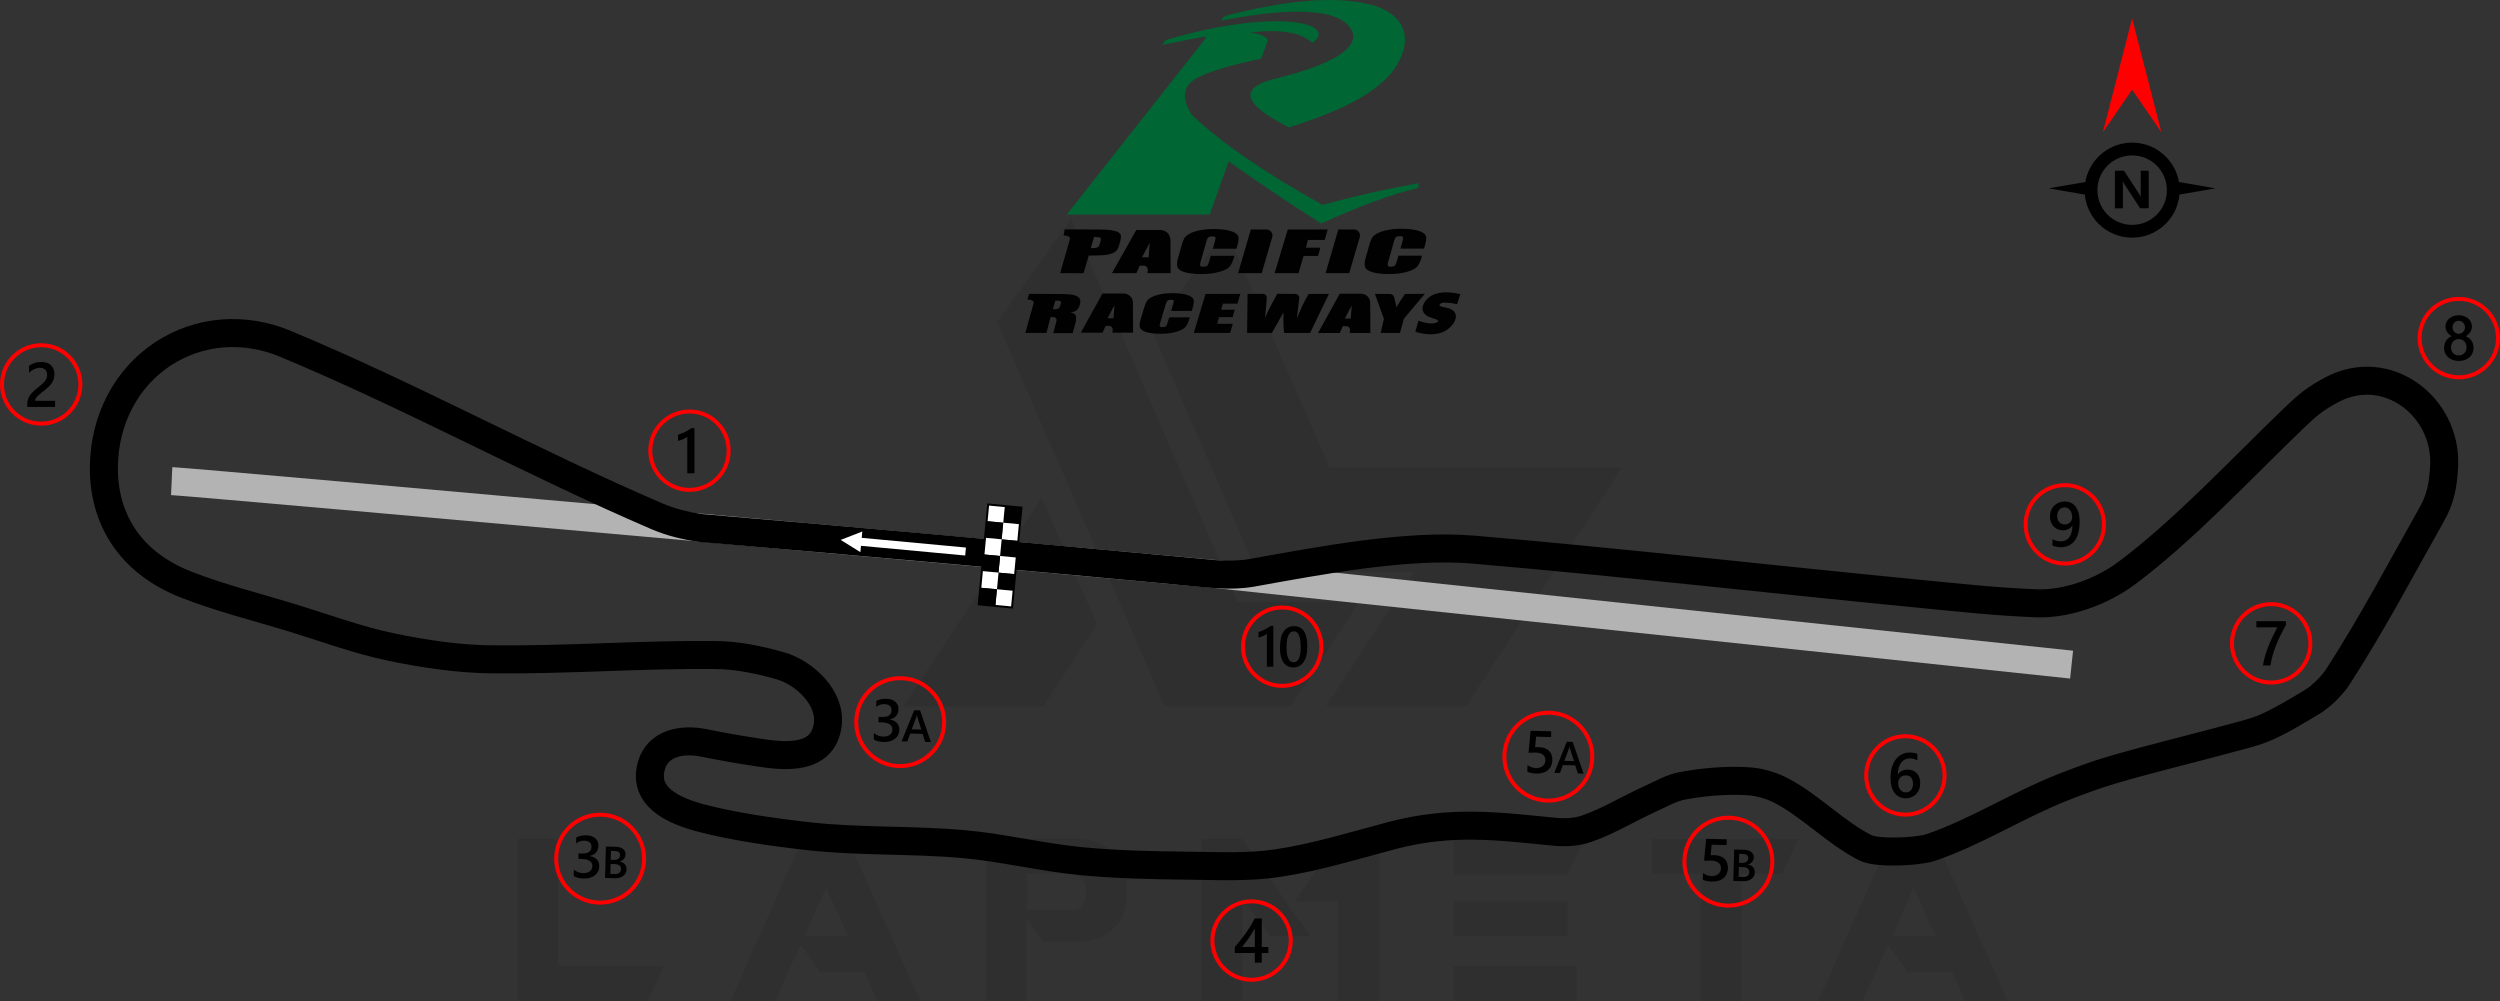
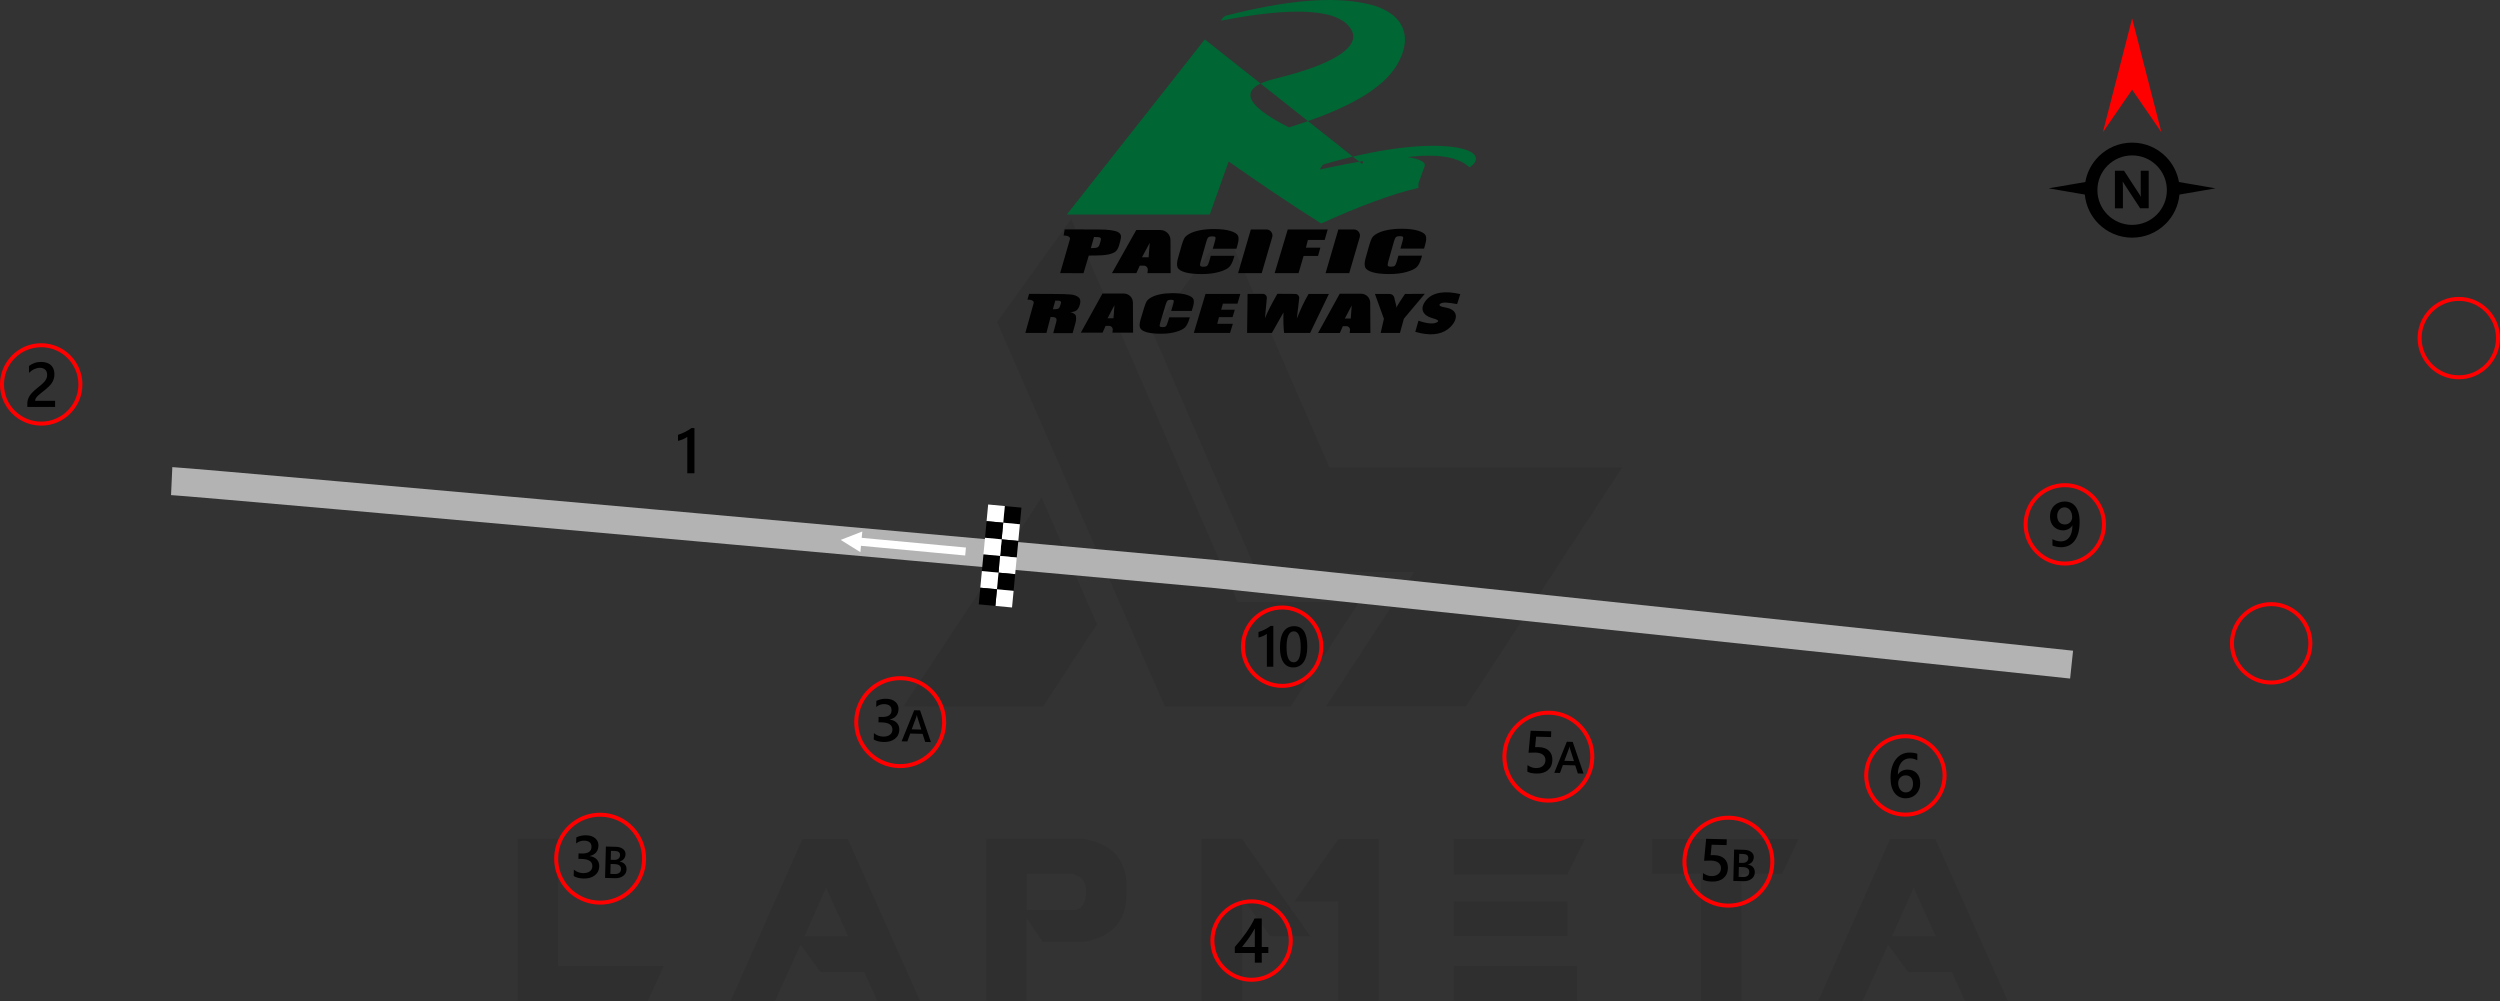
<svg xmlns="http://www.w3.org/2000/svg" xml:space="preserve" width="220.437mm" height="88.293mm" version="1.1" style="shape-rendering:geometricPrecision; text-rendering:geometricPrecision; image-rendering:optimizeQuality; fill-rule:evenodd; clip-rule:evenodd" viewBox="0 0 15485.05 6202.31">
  <rect x="0" y="0" width="15485.05" height="6202.31" fill="#333333" stroke="none" />
  <defs>
    <style type="text/css">
   
    .str1 {stroke:black;stroke-width:173.47;stroke-miterlimit:22.926}
    .str0 {stroke:#B3B3B3;stroke-width:173.47;stroke-miterlimit:22.926}
    .str2 {stroke:red;stroke-width:24.78;stroke-miterlimit:22.926}
    .str3 {stroke:black;stroke-width:12.39;stroke-miterlimit:22.926}
    .fil1 {fill:none}
    .fil2 {fill:none;fill-rule:nonzero}
    .fil3 {fill:black}
    .fil9 {fill:#006633}
    .fil4 {fill:white}
    .fil5 {fill:black;fill-rule:nonzero}
    .fil8 {fill:#010101;fill-rule:nonzero}
    .fil6 {fill:red;fill-rule:nonzero}
    .fil7 {fill:white;fill-rule:nonzero}
    .fil0 {fill:black;fill-opacity:0.071}
   
  </style>
  </defs>
  <g id="Layer_x0020_1">
    <g id="_2085188387904">
      <g>
        <g id="Layer-1">
          <path class="fil0" d="M3206.78 6200.65l0 -1005.67 249.75 0.01 0 787.55 656.02 0 -99.91 218.12 -805.86 0zm4387.31 -4778.58l641.03 1473.54 1813.2 0 -967.37 1478.53 -865.81 0 0 -1.66 542.8 -829.18 -974.04 0 -649.35 -1495.18 459.54 -626.04zm-799.21 2444.24l-333.01 509.49 -865.8 0 0 -1.66 855.82 -1293.72 342.99 785.89zm-1093.91 2336.01l-266.4 0 -81.58 -181.48 -271.4 0 -123.21 -168.16 -158.18 349.65 -276.39 0 446.22 -1005.66 281.39 0 449.55 1005.66zm-447.89 -402.93l-136.53 -299.7 -133.2 299.7 269.73 0zm1107.23 -163.18l303.03 0c43.29,-13.32 64.94,-53.28 63.27,-119.88 0,-54.95 -26.64,-89.91 -83.25,-103.24l-283.05 0.01 0 223.1zm99.91 199.8l-101.57 -146.52 0 511.16 -249.75 0 0 -1005.67 601.07 0.01c176.49,31.63 266.4,126.54 268.06,288.05l0 59.93c-1.66,163.18 -89.91,261.41 -264.73,291.38l-253.08 0 0 1.66zm1656.68 -36.63l-249.75 0 -173.17 -239.77 0 641.03 -251.41 0 0 -1005.67 249.75 0.01 424.58 604.4zm173.16 -602.73l249.76 0 0 1004 -251.42 0 0 -616.05 -271.39 0 273.06 -387.95zm1478.53 785.88l0 218.12 -764.24 0 0 -218.12 764.24 0zm-59.93 -399.6l0 214.79 -704.3 0 0 -214.79 704.3 0zm109.89 -386.28l-109.89 219.78 -704.3 0 0 -219.78 814.19 0zm715.96 216.45l-301.37 0 0 -216.45 907.43 0 -101.56 216.45 -251.42 0 0 787.55 -251.41 0 0 -787.55 -1.66 0zm1903.1 789.21l-266.4 0 -81.58 -181.48 -271.4 0 -123.21 -168.16 -158.18 349.65 -276.39 0 446.22 -1005.66 281.39 0 449.55 1005.66zm-447.89 -402.93l-136.53 -299.7 -133.2 299.7 269.73 0z" />
          <polygon class="fil0" points="6175.5,1994.83 7214.47,4375.79 7995.35,4375.79 8419.93,3728.11 7665.68,3728.11 6635.04,1355.47 " />
        </g>
      </g>
    </g>
    <path class="fil1 str0" d="M12831.47 4116.73l-5291.04 -559.81c-159.64,-16.89 -6310.55,-569.23 -6477.03,-576.89" />
-     <path class="fil2 str1" d="M7326.5 3537.45c141.42,13.12 288.24,35.43 428.06,10.42 409.79,-73.27 956.03,-179.22 1371.6,-143.57 929.6,79.74 1856.83,185.51 2786.54,275.97 237.57,23.12 464.15,47.61 702.67,56.59 187.34,7.03 403.94,-73.33 552.98,-183.66 351.49,-260.17 714.88,-651.18 1039.79,-963.14 83.11,-79.81 128.85,-118.78 232.2,-174.45 342.72,-184.6 717.17,102.89 698.67,470.82 -5.61,111.71 -20.3,199.76 -75.84,298.25 -196.67,348.77 -365.38,671.1 -582.38,1007.6 -34.23,53.09 -102.3,120.84 -156.35,153.51 -90.45,54.68 -208.55,126.4 -306.27,166.69 -55.56,22.91 -114.5,36.68 -172.46,52.55 -251.36,68.85 -505.22,128.7 -755.43,201.62 -105.19,30.66 -208.13,68.91 -310.15,108.88 -280.81,110.06 -535.23,275.75 -820.49,373.7 -77.35,26.56 -331.69,39.3 -405.04,2.18 -182.64,-92.43 -333.28,-253.42 -513.55,-350.36 -66.78,-35.92 -143.04,-58.21 -218.75,-62.37 -133.61,-7.31 -268.78,4.53 -400.44,28.46 -70.43,12.8 -133.78,51.27 -199.12,80.5 -133.12,59.55 -258.24,138.24 -396.11,185.8 -62.03,21.4 -130.65,24.63 -195.98,18.43 -344.74,-32.76 -635.18,-75.27 -1010.04,23.79 -235.49,62.24 -469.47,135.39 -710.4,171.1 -180.58,26.76 -364.91,17.28 -547.45,15.35 -222.28,-2.35 -445.01,-6.99 -666.31,-28.18 -242.02,-23.19 -479.7,-82.69 -721.82,-104.84 -322.33,-29.48 -648.05,-13.94 -969.72,-49.88 -206.8,-23.1 -478.45,-61.35 -679.02,-116.74 -288.46,-79.27 -322.59,-209.06 -291.39,-319.34 41.18,-145.57 197.51,-167.78 325.64,-141.49 106.87,21.93 234.37,43.93 346.11,60.75 151.05,22.75 390.44,49.16 420.63,-172.36 23.01,-168.69 -145.59,-323.97 -294.34,-366.24 -131.87,-37.49 -267.87,-65.67 -404.95,-66.77 -471.52,-3.78 -904.25,31.45 -1375.76,27.1 -210.81,-1.94 -421.44,-33.19 -627.85,-76.04 -211.47,-43.91 -414.89,-120.34 -621.48,-183.31 -218.03,-66.47 -440.3,-121.43 -652.37,-204.98 -351.66,-138.58 -509.77,-412.49 -506.73,-727.97 2.83,-294.32 141.17,-552.34 365.26,-699.62 227.38,-149.44 506.71,-167.54 757.29,-63.32 777.27,323.28 1529.93,736.84 2303.37,1069.17 87.54,37.61 181.98,59.99 276.39,72.97 964.04,81.47 2071.64,182.09 2980.79,266.44z" />
    <g id="_2085188373168">
      <path class="fil1 str2" d="M14067.59 3742.02c134.09,0 242.79,108.71 242.79,242.8 0,134.09 -108.71,242.79 -242.79,242.79 -134.09,0 -242.8,-108.7 -242.8,-242.79 0,-134.09 108.71,-242.8 242.8,-242.8z" />
-       <path class="fil3" d="M14159.12 3870.02c-11.48,20.99 -22.31,41.8 -32.48,62.34 -10.23,20.62 -19.43,41.21 -27.71,62.02 -8.29,20.74 -15.45,41.67 -21.59,62.73 -6.13,21.13 -10.82,42.64 -14.15,64.69l-46.43 0c3.06,-19.63 7.43,-39.19 13.11,-58.76 5.66,-19.56 12.32,-39.06 19.95,-58.61 7.63,-19.57 16.18,-39.2 25.7,-58.95 9.46,-19.76 19.56,-39.72 30.25,-59.8l-129.71 0 0 -37.82 183.06 0 0 22.17z" />
    </g>
    <g id="_2085346957696">
      <path class="fil1 str2" d="M11801.96 4560.25c134.09,0 242.79,108.7 242.79,242.79 0,134.09 -108.7,242.79 -242.79,242.79 -134.09,0 -242.79,-108.71 -242.79,-242.79 0,-134.09 108.7,-242.79 242.79,-242.79z" />
      <path class="fil3" d="M11893.94 4851.85c0,13.75 -2.28,26.34 -6.79,37.68 -4.5,11.28 -10.76,21.06 -18.77,29.28 -8.02,8.22 -17.55,14.61 -28.56,19.11 -11.03,4.57 -22.96,6.79 -35.87,6.79 -13.75,0 -26.41,-2.67 -37.89,-8.02 -11.53,-5.35 -21.45,-13.3 -29.8,-23.87 -8.35,-10.57 -14.79,-23.73 -19.43,-39.45 -4.57,-15.71 -6.84,-33.97 -6.84,-54.71 0,-25.36 2.99,-47.87 9.06,-67.49 6.07,-19.56 14.34,-35.99 24.91,-49.23 10.57,-13.3 23.01,-23.34 37.3,-30.2 14.22,-6.91 29.67,-10.37 46.22,-10.37 10.31,0 19.7,0.72 28.17,2.15 8.49,1.38 15.27,3.33 20.36,5.75l0 39.91c-6.53,-3.32 -13.45,-6.13 -20.88,-8.4 -7.36,-2.29 -15.83,-3.46 -25.36,-3.46 -10.69,0 -20.61,2.15 -29.6,6.52 -9.06,4.3 -16.89,10.62 -23.42,18.97 -6.58,8.35 -11.73,18.71 -15.51,30.98 -3.72,12.27 -5.68,26.47 -5.8,42.51l1.17 0c5.87,-9.06 13.77,-16.17 23.74,-21.38 10.05,-5.23 21.78,-7.83 35.28,-7.83 12,0 22.76,1.88 32.4,5.8 9.6,3.91 17.81,9.46 24.59,16.82 6.86,7.31 12.14,16.24 15.78,26.74 3.72,10.51 5.55,22.31 5.55,35.42zm-44.66 3.64c0,-7.88 -0.98,-15.06 -2.81,-21.58 -1.83,-6.52 -4.62,-12.05 -8.42,-16.69 -3.71,-4.69 -8.47,-8.28 -14.15,-10.82 -5.61,-2.54 -12.32,-3.79 -19.95,-3.79 -7.63,0 -14.34,1.38 -20.15,4.12 -5.8,2.74 -10.64,6.32 -14.61,10.76 -3.98,4.43 -6.91,9.58 -8.87,15.26 -1.95,5.73 -3.01,11.6 -3.01,17.6 0,6.52 0.98,13.16 2.81,19.95 1.83,6.84 4.69,13.04 8.47,18.64 3.85,5.62 8.74,10.19 14.61,13.82 5.93,3.65 12.98,5.48 21.13,5.48 7.24,0 13.68,-1.36 19.3,-4.03 5.61,-2.68 10.3,-6.39 14.01,-11.08 3.79,-4.71 6.66,-10.31 8.61,-16.7 1.95,-6.45 3.01,-13.43 3.01,-20.93z" />
    </g>
    <g id="_2085346921984">
      <path class="fil1 str2" d="M7752.24 5583.14c134.09,0 242.79,108.71 242.79,242.79 0,134.09 -108.7,242.79 -242.79,242.79 -134.09,0 -242.79,-108.71 -242.79,-242.79 0,-134.09 108.7,-242.79 242.79,-242.79z" />
      <path class="fil3" d="M7815.41 5688.97l0 176.91 40.69 0 0 36.84 -40.69 0 0 60.19 -42.98 0 0 -60.19 -124.03 0 0 -37.23c11.23,-12.66 22.7,-26.29 34.51,-41.02 11.8,-14.67 23.14,-29.73 34.04,-45.06 10.89,-15.31 20.92,-30.71 30.25,-46.1 9.33,-15.45 17.15,-30.19 23.48,-44.34l44.73 0zm-42.98 176.91l0 -115.04c-13.88,24.98 -27.65,46.76 -41.21,65.34 -13.56,18.59 -26.22,35.15 -38.09,49.69l79.29 0z" />
    </g>
    <g id="_2085161982352">
      <path class="fil1 str2" d="M15229.86 1851.4c134.09,0 242.79,108.71 242.79,242.79 0,134.09 -108.7,242.79 -242.79,242.79 -134.09,0 -242.79,-108.71 -242.79,-242.79 0,-134.09 108.7,-242.79 242.79,-242.79z" />
-       <path class="fil3" d="M15138.57 2154.86c0,-7.88 0.98,-15.51 2.94,-22.89 1.95,-7.43 4.96,-14.22 8.87,-20.47 3.98,-6.27 8.94,-11.87 14.93,-16.83 6,-4.95 12.98,-8.92 21,-12 -11.87,-6.65 -21.26,-15.12 -28.31,-25.49 -6.97,-10.44 -10.49,-21.92 -10.49,-34.51 0,-10.1 2.09,-19.36 6.27,-27.9 4.1,-8.54 9.85,-15.92 17.14,-22.17 7.38,-6.27 15.97,-11.08 25.89,-14.61 9.98,-3.51 20.81,-5.28 32.47,-5.28 11.87,0 22.76,1.83 32.81,5.35 9.98,3.58 18.64,8.47 25.95,14.74 7.31,6.25 13.04,13.63 17.08,22.17 4.12,8.54 6.13,17.73 6.13,27.71 0,12.59 -3.51,24.07 -10.49,34.51 -7.04,10.37 -16.3,18.84 -27.9,25.49 7.88,3.08 14.86,7.05 20.93,11.94 6.06,4.89 11.08,10.42 15.19,16.69 4.05,6.27 7.11,13.04 9.19,20.47 2.02,7.38 3.01,15.06 3.01,23.08 0,12 -2.22,22.96 -6.65,32.88 -4.51,9.9 -10.71,18.45 -18.73,25.49 -8.01,7.11 -17.66,12.59 -28.89,16.56 -11.14,3.92 -23.53,5.87 -37.03,5.87 -13.36,0 -25.63,-1.95 -36.78,-5.87 -11.14,-3.98 -20.74,-9.46 -28.82,-16.56 -8.09,-7.04 -14.41,-15.58 -18.91,-25.49 -4.57,-9.92 -6.79,-20.88 -6.79,-32.88zm43.17 -3.78c0,7.76 1.11,14.74 3.39,21 2.35,6.25 5.55,11.53 9.78,15.85 4.17,4.3 9.26,7.63 15.2,9.9 5.93,2.28 12.52,3.46 19.75,3.46 6.98,0 13.43,-1.18 19.3,-3.53 5.87,-2.35 10.89,-5.73 15.19,-10.1 4.24,-4.44 7.63,-9.72 10.05,-15.92 2.42,-6.13 3.58,-13.04 3.58,-20.67 0,-7.04 -1.1,-13.63 -3.39,-19.82 -2.35,-6.13 -5.54,-11.53 -9.78,-16.1 -4.17,-4.64 -9.26,-8.22 -15.2,-10.89 -5.93,-2.68 -12.52,-4.05 -19.75,-4.05 -6.84,0 -13.3,1.24 -19.16,3.71 -5.94,2.49 -11.03,6 -15.33,10.51 -4.24,4.57 -7.57,9.9 -10.05,16.17 -2.42,6.25 -3.58,13.04 -3.58,20.47zm9.33 -123.83c0,5.75 1.04,11.03 3.06,15.97 2.02,4.89 4.75,9.13 8.2,12.78 3.46,3.65 7.5,6.46 12.14,8.47 4.62,2.09 9.65,3.08 14.99,3.08 5.35,0 10.37,-1.05 15,-3.13 4.62,-2.09 8.74,-4.96 12.25,-8.61 3.46,-3.65 6.27,-7.88 8.29,-12.78 2.02,-4.89 3.06,-10.17 3.06,-15.78 0,-5.73 -0.98,-11.08 -2.94,-16.04 -2.02,-4.95 -4.69,-9.26 -8.15,-12.77 -3.46,-3.58 -7.5,-6.39 -12.19,-8.42 -4.76,-2.02 -9.85,-3.06 -15.33,-3.06 -5.73,0 -10.94,1.04 -15.65,3.13 -4.69,2.08 -8.74,5.02 -12.12,8.74 -3.39,3.65 -6,7.95 -7.83,12.84 -1.9,4.89 -2.8,10.1 -2.8,15.58z" />
    </g>
    <g id="_2085161968240">
      <path class="fil1 str2" d="M12789.45 3005.09c134.09,0 242.79,108.7 242.79,242.79 0,134.09 -108.7,242.79 -242.79,242.79 -134.09,0 -242.79,-108.7 -242.79,-242.79 0,-134.09 108.71,-242.79 242.79,-242.79z" />
      <path class="fil3" d="M12881.24 3232.9c0,27.4 -2.94,50.94 -8.87,70.7 -5.94,19.75 -14.09,35.99 -24.46,48.71 -10.37,12.71 -22.56,22.1 -36.44,28.17 -13.97,6.06 -28.96,9.06 -45,9.06 -5.21,0 -10.49,-0.32 -15.78,-0.91 -5.28,-0.66 -10.3,-1.5 -15.06,-2.49 -4.83,-1.04 -9.13,-2.15 -13.04,-3.39 -3.85,-1.17 -7.11,-2.35 -9.65,-3.53l0 -39.9c2.67,1.63 6,3.33 9.98,5.02 3.91,1.77 8.22,3.26 12.84,4.64 4.69,1.31 9.53,2.42 14.54,3.19 5.03,0.86 9.92,1.31 14.61,1.31 10.82,0 20.67,-2.15 29.53,-6.32 8.88,-4.24 16.37,-10.44 22.63,-18.71 6.25,-8.29 11.01,-18.59 14.41,-30.84 3.39,-12.34 5.09,-26.54 5.09,-42.72l-0.79 0c-2.28,4.05 -5.28,7.9 -9.06,11.55 -3.78,3.65 -8.09,6.84 -12.91,9.58 -4.83,2.74 -10.24,4.89 -16.11,6.59 -5.93,1.63 -12.25,2.47 -19.04,2.47 -11.48,0 -22.1,-2.01 -32.02,-6.06 -9.85,-3.98 -18.39,-9.65 -25.68,-17.08 -7.25,-7.38 -12.91,-16.37 -17.08,-26.94 -4.12,-10.57 -6.2,-22.37 -6.2,-35.35 0,-14.27 2.35,-27.13 7.04,-38.66 4.76,-11.55 11.21,-21.33 19.5,-29.41 8.28,-8.09 18.05,-14.34 29.21,-18.71 11.21,-4.44 23.41,-6.66 36.51,-6.66 12.32,0 24.07,2.35 35.08,6.98 11.03,4.69 20.67,12.05 29.03,22.17 8.35,10.17 14.92,23.21 19.88,39.25 4.89,16.04 7.31,35.47 7.31,58.29zm-46.24 -29.21c0,-9.19 -1.17,-17.55 -3.51,-25.04 -2.35,-7.5 -5.62,-13.97 -9.85,-19.3 -4.17,-5.35 -9.2,-9.53 -15,-12.39 -5.73,-2.94 -12.12,-4.44 -18.97,-4.44 -6.14,0 -11.94,1.25 -17.48,3.72 -5.55,2.47 -10.37,6.07 -14.54,10.64 -4.12,4.55 -7.43,10.1 -9.85,16.62 -2.42,6.46 -3.58,13.7 -3.58,21.58 0,8.68 1.17,16.31 3.51,22.89 2.35,6.66 5.61,12.19 9.85,16.76 4.17,4.51 9.26,7.97 15.2,10.31 5.86,2.35 12.45,3.52 19.56,3.52 6.39,0 12.27,-1.17 17.67,-3.52 5.41,-2.35 10.1,-5.55 14.15,-9.6 3.98,-3.98 7.11,-8.74 9.46,-14.2 2.28,-5.48 3.39,-11.35 3.39,-17.55z" />
    </g>
    <g id="_2085202202256">
-       <path class="fil1 str2" d="M4270.62 2548.74c134.09,0 242.79,108.7 242.79,242.79 0,134.09 -108.7,242.79 -242.79,242.79 -134.09,0 -242.79,-108.7 -242.79,-242.79 0,-134.09 108.7,-242.79 242.79,-242.79z" />
      <path class="fil3" d="M4301.41 2651.48l0 280.08 -44.34 0 0 -225.82c-8.02,5.73 -16.63,10.64 -25.89,14.61 -9.19,4.03 -19.75,7.56 -31.63,10.62l0 -37.82c7.43,-2.4 14.54,-4.95 21.38,-7.63 6.91,-2.67 13.7,-5.68 20.34,-8.99 6.72,-3.33 13.43,-7.05 20.29,-11.08 6.79,-4.12 13.82,-8.74 21.13,-13.97l18.71 0z" />
    </g>
    <g id="_2084951460480">
      <path class="fil1 str2" d="M255.18 2138.33c134.09,0 242.79,108.71 242.79,242.79 0,134.09 -108.7,242.79 -242.79,242.79 -134.09,0 -242.79,-108.7 -242.79,-242.79 0,-134.09 108.7,-242.79 242.79,-242.79z" />
      <path class="fil3" d="M341.15 2520.41l-171.96 0 0 -21.19c0,-8.68 1.24,-16.84 3.65,-24.4 2.42,-7.57 5.68,-14.68 9.72,-21.4 4.1,-6.65 8.87,-12.97 14.34,-18.91 5.48,-5.93 11.34,-11.66 17.53,-17.21 6.27,-5.54 12.66,-10.89 19.11,-16.04 6.52,-5.14 12.91,-10.3 19.11,-15.51 5.87,-5.03 11.21,-9.85 16.04,-14.68 4.89,-4.75 8.99,-9.71 12.45,-14.79 3.46,-5.09 6.14,-10.44 8.02,-16.11 1.9,-5.66 2.87,-11.8 2.87,-18.45 0,-7.24 -1.11,-13.57 -3.32,-18.98 -2.29,-5.41 -5.35,-9.98 -9.4,-13.56 -3.98,-3.65 -8.74,-6.39 -14.22,-8.22 -5.47,-1.9 -11.46,-2.81 -18,-2.81 -11.14,0 -22.55,2.61 -34.17,7.83 -11.6,5.23 -22.75,13.05 -33.45,23.55l0 -42.65c5.62,-4.17 11.28,-7.81 17.03,-10.94 5.73,-3.13 11.68,-5.75 17.8,-7.83 6.07,-2.15 12.52,-3.65 19.23,-4.69 6.79,-1.05 13.95,-1.57 21.58,-1.57 12.39,0 23.62,1.63 33.65,4.89 10.05,3.26 18.66,8.02 25.82,14.34 7.12,6.34 12.6,14.16 16.5,23.62 3.92,9.39 5.82,20.2 5.82,32.47 0,11.08 -1.38,21.06 -4.12,29.87 -2.74,8.87 -6.59,17.08 -11.6,24.77 -5.02,7.63 -11.16,14.88 -18.27,21.79 -7.09,6.84 -15.12,13.95 -23.86,21.19 -7.43,6 -14.74,11.8 -22.11,17.48 -7.31,5.68 -13.88,11.21 -19.75,16.62 -5.87,5.42 -10.64,10.83 -14.22,16.24 -3.65,5.41 -5.48,10.83 -5.48,16.3l0 0.98 123.64 0 0 38.02z" />
    </g>
    <g id="_2085107863056">
      <g>
        <rect class="fil3" transform="matrix(-0.12 1.268 -1.268 -0.12 6326.9 3144.25)" width="81.31" height="81.31" />
        <rect class="fil4" transform="matrix(-0.12 1.268 -1.268 -0.12 6317.17 3247.33)" width="81.31" height="81.31" />
        <rect class="fil3" transform="matrix(-0.12 1.268 -1.268 -0.12 6307.45 3350.42)" width="81.31" height="81.31" />
        <rect class="fil4" transform="matrix(-0.12 1.268 -1.268 -0.12 6297.72 3453.51)" width="81.31" height="81.31" />
        <rect class="fil3" transform="matrix(-0.12 1.268 -1.268 -0.12 6288 3556.59)" width="81.31" height="81.31" />
        <rect class="fil4" transform="matrix(-0.12 1.268 -1.268 -0.12 6278.27 3659.68)" width="81.31" height="81.31" />
        <rect class="fil4" transform="matrix(-0.12 1.268 -1.268 -0.12 6223.81 3134.52)" width="81.31" height="81.31" />
        <rect class="fil3" transform="matrix(-0.12 1.268 -1.268 -0.12 6214.09 3237.61)" width="81.31" height="81.31" />
        <rect class="fil4" transform="matrix(-0.12 1.268 -1.268 -0.12 6204.36 3340.69)" width="81.31" height="81.31" />
        <rect class="fil3" transform="matrix(-0.12 1.268 -1.268 -0.12 6194.64 3443.78)" width="81.31" height="81.31" />
        <rect class="fil4" transform="matrix(-0.12 1.268 -1.268 -0.12 6184.91 3546.87)" width="81.31" height="81.31" />
        <rect class="fil3" transform="matrix(-0.12 1.268 -1.268 -0.12 6175.19 3649.95)" width="81.31" height="81.31" />
      </g>
-       <polygon class="fil1 str3" points="6268.53,3762.77 6165.45,3753.05 6062.37,3743.32 6072.09,3640.24 6081.82,3537.15 6091.55,3434.05 6101.26,3330.97 6110.99,3227.89 6120.72,3124.8 6223.81,3134.53 6326.89,3144.26 6317.17,3247.34 6307.44,3350.42 6297.72,3453.51 6287.99,3556.6 6278.26,3659.68 " />
    </g>
    <g id="_2085206834128">
      <path class="fil5" d="M13206.49 883.41c81.16,0 154.71,32.95 207.97,86.2l0.16 0.16c42,42 71.35,96.62 81.89,157.65l226.91 39.09 -223.86 38.56c-6.48,70.39 -37.72,133.58 -84.94,180.8l-0.16 0c-53.26,53.24 -126.81,86.19 -207.97,86.19 -81.28,0 -154.88,-32.95 -208.13,-86.19 -47.22,-47.22 -78.47,-110.43 -84.94,-180.8l-223.86 -38.56 226.91 -39.09c10.54,-61.02 39.89,-115.65 81.89,-157.65l0 -0.16c53.25,-53.25 126.85,-86.2 208.13,-86.2zm102.65 406.77l-52.84 0 -95.87 -146.11c-5.59,-8.53 -9.53,-14.94 -11.68,-19.27l-0.62 0c0.84,8.2 1.27,20.77 1.27,37.59l0 127.79 -49.47 0 0 -232.51 56.46 0 92.26 141.53c4.2,6.41 8.07,12.73 11.68,18.98l0.66 0c-0.89,-5.37 -1.33,-16.05 -1.33,-31.93l0 -128.57 49.47 0 0 232.51zm49.58 -264.68c-38.92,-38.88 -92.76,-62.93 -152.23,-62.93 -59.42,0 -113.24,24.09 -152.16,63.01 -38.97,38.85 -63.02,92.69 -63.02,152.16 0,59.42 24.1,113.24 63.02,152.16 38.92,38.92 92.73,63.01 152.16,63.01 59.47,0 113.32,-24.05 152.23,-62.93 38.85,-38.99 62.94,-92.81 62.94,-152.23 0,-59.47 -24.05,-113.32 -62.94,-152.24z" />
      <polygon class="fil6" points="13206.5,555.49 13025.31,819.08 13206.5,114.3 13387.68,819.08 " />
    </g>
    <g id="_2084924097664">
      <path class="fil1 str2" d="M5582.95 4200.74c150.34,3.93 269.01,128.99 265.08,279.33 -3.93,150.34 -129,269.02 -279.33,265.08 -150.34,-3.93 -269.02,-128.99 -265.08,-279.33 3.93,-150.34 128.99,-269.02 279.33,-265.08z" />
      <path class="fil5" d="M5412.08 4580.36l1.03 -39.43c16.55,13.83 35.38,20.99 56.61,21.55 17.21,0.45 31.14,-3.08 41.65,-10.65 10.52,-7.57 15.91,-18.04 16.26,-31.44 0.77,-29.37 -21.31,-44.71 -66.29,-45.89l-20.05 -0.53 0.88 -33.63 19.18 0.5c39.87,1.05 60.17,-12.25 60.89,-39.96 0.67,-25.54 -14.55,-38.73 -45.59,-39.54 -17.4,-0.46 -33.85,5.29 -49.48,17.29l0.98 -37.2c17.84,-9.41 38.78,-13.87 62.71,-13.24 23.02,0.6 41.32,6.88 54.9,18.85 13.52,11.9 20.11,26.9 19.63,44.98 -0.89,34.12 -18.87,55.64 -53.81,64.47l-0.02 0.74c18.66,2.28 33.23,9.21 43.8,20.72 10.57,11.58 15.57,25.79 15.12,42.63 -0.6,23.27 -9.8,41.86 -27.64,55.66 -17.91,13.86 -41.11,20.35 -69.68,19.6 -25.68,-0.67 -46.03,-5.84 -61.09,-15.49z" />
      <path id="1" class="fil5" d="M5766.09 4596.42l-35.4 -0.93 -16.2 -49.93 -76.45 -2 -18.1 49.03 -35.26 -0.93 77.88 -192.51 36.34 0.96 67.19 196.31zm-59.43 -77.42l-24.95 -78.26c-0.77,-2.52 -1.54,-6.62 -2.27,-12.24l-0.55 -0.02c-0.92,5.12 -1.95,9.17 -3,12.11l-28.79 76.86 59.56 1.56z" />
    </g>
    <polygon class="fil7" points="5332.89,3380.77 5978.42,3440.87 5983.02,3391.52 5337.49,3331.42 5341.14,3292.14 5207.26,3344.19 5329.23,3420.06 " />
    <g id="_2085060079248">
      <path class="fil1 str2" d="M3724.34 5046.41c150.34,3.93 269.01,128.99 265.08,279.33 -3.93,150.34 -129,269.02 -279.33,265.08 -150.34,-3.93 -269.02,-128.99 -265.08,-279.33 3.93,-150.34 128.99,-269.02 279.33,-265.08z" />
      <path class="fil5" d="M3553.47 5426.03l1.03 -39.43c16.55,13.83 35.38,20.99 56.61,21.55 17.21,0.45 31.14,-3.08 41.65,-10.65 10.52,-7.57 15.91,-18.04 16.26,-31.44 0.77,-29.37 -21.31,-44.71 -66.29,-45.89l-20.05 -0.53 0.88 -33.63 19.18 0.5c39.87,1.05 60.17,-12.25 60.89,-39.96 0.67,-25.54 -14.55,-38.73 -45.59,-39.54 -17.4,-0.46 -33.85,5.29 -49.48,17.29l0.98 -37.2c17.84,-9.41 38.78,-13.87 62.71,-13.24 23.02,0.6 41.32,6.88 54.9,18.85 13.52,11.9 20.11,26.9 19.63,44.98 -0.89,34.12 -18.87,55.64 -53.81,64.47l-0.02 0.74c18.66,2.28 33.23,9.21 43.8,20.72 10.57,11.58 15.57,25.79 15.12,42.63 -0.6,23.27 -9.8,41.86 -27.64,55.66 -17.91,13.86 -41.11,20.35 -69.68,19.6 -25.68,-0.67 -46.03,-5.84 -61.09,-15.49z" />
      <path id="1" class="fil5" d="M3747.76 5437.91l5.09 -194.42 61.69 1.62c18.79,0.49 33.59,5 44.34,13.48 10.75,8.52 15.97,19.4 15.63,32.59 -0.29,11.02 -3.69,20.52 -10.1,28.5 -6.46,7.98 -15.26,13.54 -26.37,16.68l-0.01 0.55c13.33,1.88 23.9,7.11 31.68,15.65 7.79,8.58 11.49,19.56 11.13,32.94 -0.44,16.61 -7.31,29.91 -20.68,39.89 -13.42,9.97 -30.07,14.67 -50.06,14.15l-62.34 -1.64zm36.54 -167.71l-1.45 55.35 20.87 0.54c11.2,0.3 20.06,-2.11 26.6,-7.26 6.52,-5.11 9.86,-12.53 10.12,-22.2 0.44,-16.62 -10.45,-25.24 -32.66,-25.82l-23.46 -0.62zm-2.13 81.22l-1.61 61.55 27.53 0.72c11.99,0.32 21.37,-2.22 28.08,-7.6 6.67,-5.38 10.16,-12.93 10.41,-22.7 0.53,-20.17 -13.18,-30.63 -41.09,-31.37l-23.33 -0.61z" />
    </g>
    <path class="fil1 str2" d="M9597.58 4414.48c150.34,3.93 269.01,128.99 265.08,279.33 -3.93,150.34 -129,269.02 -279.33,265.08 -150.34,-3.93 -269.02,-128.99 -265.08,-279.33 3.93,-150.34 128.99,-269.02 279.33,-265.08z" />
    <path class="fil5" d="M9460.28 4779.24l1.05 -40.3c16.73,11.93 33.8,18.05 51.26,18.51 17.59,0.46 31.9,-3.6 42.81,-12.34 10.97,-8.68 16.66,-20.5 17.05,-35.5 0.39,-14.69 -4.75,-26.24 -15.45,-34.74 -10.71,-8.49 -26.22,-12.97 -46.57,-13.5 -6.98,-0.18 -21.19,0.12 -42.58,1.05l12.83 -136.07 127.61 3.34 -0.93 35.79 -92.75 -2.43 -6.01 64.81c8.34,-0.27 15.88,-0.33 22.6,-0.15 27.47,0.72 48.57,8.31 63.19,22.84 14.63,14.46 21.65,33.97 21.01,58.4 -0.67,25.67 -9.85,46.05 -27.41,61.09 -17.56,15.04 -41.4,22.13 -71.39,21.36 -25.3,-0.67 -44.09,-4.68 -56.31,-12.16z" />
    <path id="1" class="fil5" d="M9808.59 4791.58l-35.4 -0.93 -16.2 -49.93 -76.45 -2 -18.1 49.03 -35.26 -0.93 77.88 -192.51 36.34 0.96 67.19 196.31zm-59.43 -77.42l-24.95 -78.26c-0.77,-2.52 -1.54,-6.62 -2.27,-12.24l-0.55 -0.02c-0.92,5.12 -1.95,9.17 -3,12.11l-28.79 76.86 59.56 1.56z" />
    <path class="fil1 str2" d="M10712.75 5065c150.34,3.93 269.01,128.99 265.08,279.33 -3.93,150.34 -129,269.02 -279.33,265.08 -150.34,-3.93 -269.02,-128.99 -265.08,-279.33 3.93,-150.34 128.99,-269.02 279.33,-265.08z" />
    <path class="fil5" d="M10547.58 5448.35l1.05 -40.3c16.73,11.93 33.8,18.05 51.26,18.51 17.59,0.46 31.9,-3.6 42.81,-12.34 10.97,-8.68 16.66,-20.5 17.05,-35.5 0.39,-14.69 -4.75,-26.24 -15.45,-34.74 -10.71,-8.49 -26.22,-12.97 -46.57,-13.5 -6.98,-0.18 -21.19,0.12 -42.58,1.05l12.83 -136.07 127.61 3.34 -0.93 35.79 -92.75 -2.43 -6.01 64.81c8.34,-0.27 15.88,-0.33 22.6,-0.15 27.47,0.72 48.57,8.31 63.19,22.84 14.63,14.46 21.65,33.97 21.01,58.4 -0.67,25.67 -9.85,46.05 -27.41,61.09 -17.56,15.04 -41.4,22.13 -71.39,21.36 -25.3,-0.67 -44.09,-4.68 -56.31,-12.16z" />
    <path id="1" class="fil5" d="M10736.17 5456.5l5.09 -194.42 61.69 1.62c18.79,0.49 33.59,5 44.34,13.48 10.75,8.52 15.97,19.4 15.63,32.59 -0.29,11.02 -3.69,20.52 -10.1,28.5 -6.46,7.98 -15.26,13.54 -26.37,16.68l-0.01 0.55c13.33,1.88 23.9,7.11 31.68,15.65 7.79,8.58 11.49,19.56 11.13,32.94 -0.44,16.61 -7.31,29.91 -20.68,39.89 -13.42,9.97 -30.07,14.67 -50.06,14.15l-62.34 -1.64zm36.54 -167.71l-1.45 55.35 20.87 0.54c11.2,0.3 20.06,-2.11 26.6,-7.26 6.52,-5.11 9.86,-12.53 10.12,-22.2 0.44,-16.62 -10.45,-25.24 -32.66,-25.82l-23.46 -0.62zm-2.13 81.22l-1.61 61.55 27.53 0.72c11.99,0.32 21.37,-2.22 28.08,-7.6 6.67,-5.38 10.16,-12.93 10.41,-22.7 0.53,-20.17 -13.18,-30.63 -41.09,-31.37l-23.33 -0.61z" />
    <g id="_2084969685120">
      <path class="fil1 str2" d="M7941.57 3762.84c134.09,0 242.79,108.7 242.79,242.79 0,134.09 -108.7,242.79 -242.79,242.79 -134.09,0 -242.79,-108.7 -242.79,-242.79 0,-134.09 108.7,-242.79 242.79,-242.79z" />
      <path class="fil3" d="M7887 3877.19l0 252.78 -40.02 0 0 -203.81c-7.22,5.18 -15.01,9.6 -23.36,13.19 -8.3,3.64 -17.83,6.82 -28.54,9.58l0 -34.13c6.71,-2.17 13.12,-4.46 19.3,-6.88 6.24,-2.41 12.36,-5.12 18.36,-8.11 6.06,-3.01 12.12,-6.36 18.31,-10 6.14,-3.72 12.48,-7.89 19.07,-12.61l16.89 0zm122.97 256.89c-25.71,0 -45.85,-10.47 -60.26,-31.55 -14.41,-21.01 -21.59,-51.43 -21.59,-91.22 0,-43.67 7.47,-76.69 22.53,-99.1 15.08,-22.42 36.79,-33.66 65.22,-33.66 54.38,0 81.5,42.26 81.5,126.77 0,41.85 -7.64,73.73 -23,95.75 -15.31,22.01 -36.78,33.02 -64.39,33.02zm4.01 -223.58c-30.03,0 -45.03,33.02 -45.03,99.1 0,61.87 14.71,92.75 44.14,92.75 28.95,0 43.43,-31.42 43.43,-94.27 0,-65.1 -14.18,-97.59 -42.53,-97.59z" />
    </g>
    <g id="_2084969624112">
      <path class="fil8" d="M6791.76 1421.27c39.8,0 69.94,1.48 90.53,4.5 20.47,3.02 35.36,7.35 44.54,13 9.17,5.7 14.45,12.6 16.09,20.63 1.51,8.09 -0.12,20.58 -4.9,37.5l-6.65 23.54c-4.86,17.21 -12.08,29.81 -21.76,37.67 -9.58,7.92 -24.92,14.04 -45.78,18.24 -20.97,4.23 -47.4,5.99 -79.25,6.33l-40.83 0.44 -32.41 109.08 -144.79 -0.43 60.53 -209.99c3.77,-13.09 -9.35,-22.23 -39.02,-23.51l6.51 -37.43c65.18,0 131.73,0.44 197.18,0.44zm1974.54 634.02l19.75 -68.98c49.56,17.73 91.1,22.14 113.53,10.58 17.4,-8.97 7.78,-16.35 -29.51,-27.06 -63.72,-18.29 -76.76,-64.77 -34.4,-113.06 40.86,-46.57 114.17,-57.6 209.39,-35.06l-19.54 61.85c-54.83,-10.36 -89.48,-12.51 -102.14,-3.66 -15.87,11.1 -4.95,18.78 30.11,24.82 94.48,16.26 71.94,90.39 15.07,133.9 -47.9,36.65 -117.76,41.54 -202.26,16.66zm-279.21 -180l1.08 187.18 -128.1 0 1.78 -16.99c0.7,-6.66 -1.2,-12.65 -5.58,-17.63 -4.38,-4.97 -10.02,-7.54 -16.58,-7.54l-22.19 0 -18.57 42.16 -134.87 0 134.19 -243.01 133.12 0c30.58,0 55.55,25.01 55.73,55.83zm-120.56 97.62l6.02 -80.83 -42.65 80.83 36.63 0zm-1349.25 -99.04l1.09 186.58 -127.95 0 1.78 -16.94c0.7,-6.63 -1.21,-12.61 -5.58,-17.57 -4.38,-4.96 -10.01,-7.52 -16.56,-7.52l-22.16 0 -18.55 42.03 -134.71 0 134.02 -242.22 132.95 0c30.55,0 55.49,24.93 55.66,55.64zm-120.41 97.3l6.01 -80.57 -42.6 80.57 36.59 0zm1525.29 -501.87l-65.04 222.47 -146.41 0 79.08 -270.49 96.37 0c12.19,0 22.69,5.25 30.01,15.01 7.31,9.76 9.41,21.31 5.99,33.02zm403.27 350.54l-129.84 154.02 -24.21 88.2 -119.5 0 20.15 -87.39 -55.68 -154.02 90.46 0c15.15,0 27.05,9.69 29.88,24.57 5.75,30.14 13.38,47.1 12.48,60.12 13.38,-25.75 28.17,-46.9 53.55,-84.69l122.72 -0.81zm-594.22 0.81l-116.25 241.4 -161.21 0c-4.09,-37.08 -5.36,-79.35 -3.84,-126.75 -11.06,20.39 -34.94,62.67 -71.64,126.75l-153.76 0 3.08 -241.4 94.1 -0.63c7.32,-0.05 13.64,2.7 18.59,8.09 4.95,5.39 7.15,11.92 6.48,19.21l-11.44 123.68c16.73,-42.17 38.45,-82.81 76.56,-151.17l110.67 0.65c7.33,0.04 13.61,2.88 18.5,8.35 4.88,5.46 7,12.03 6.22,19.31 -1.4,13.07 -3.36,30.49 -5.95,52.26l-8.7 73.15c24.01,-58.45 40.68,-96.95 72.8,-152.9l125.78 0zm-764.32 0l215.72 0 -17.73 60.43 -90.23 0 -10.99 37.54 84.57 0 -13.74 45.78 -84.17 0 -10.65 41.3 96.59 0 -17.32 56.36 -224.52 0 72.47 -241.4zm-85.21 105.29l-127.54 0 12.64 -41.91c3.68,-12.21 4.63,-19.79 2.87,-22.84 -1.78,-3 -7.3,-4.52 -16.49,-4.52 -10.32,0 -17.47,1.83 -21.36,5.49 -3.91,3.72 -7.75,11.65 -11.43,23.86l-33.8 112.01c-3.55,11.75 -4.4,19.38 -2.71,22.99 1.71,3.56 7.47,5.34 17.17,5.34 9.39,0 16.12,-1.78 20.1,-5.39 3.95,-3.55 7.95,-12 11.96,-25.27l9.17 -30.37 127.54 0 -2.85 9.41c-7.55,25.02 -16.52,42.77 -26.79,53.2 -10.28,10.48 -28.93,19.64 -55.77,27.52 -26.94,7.88 -58.25,11.8 -94.17,11.8 -37.24,0 -66.99,-3.31 -89.23,-9.97 -22.13,-6.67 -35.45,-15.88 -39.73,-27.67 -4.29,-11.81 -2.87,-29.5 4.27,-53.16l21.28 -70.5c5.25,-17.4 10.42,-30.42 15.41,-39.12 5.1,-8.7 14.75,-17.08 29.25,-25.13 14.39,-8.04 32.92,-14.39 55.58,-19.02 22.65,-4.63 47.8,-6.91 75.45,-6.91 37.46,0 67.35,3.55 89.64,10.73 22.2,7.12 35.5,16.02 40.03,26.7 4.4,10.68 3.22,27.26 -3.58,49.8l-6.92 22.94zm-938.51 -105.29l66.8 0c61,0 101.99,1.12 122.94,3.41 20.96,2.29 36.93,8.13 47.92,17.55 11.01,9.36 13.61,24.36 7.87,44.92 -9.29,33.23 -24.95,45.41 -59.57,46.95 11.95,1.5 32.43,11.03 35.33,24.41 0.94,4.33 2.77,22.13 -2.67,41.61l-17.84 63.73 -120.12 0 18.81 -70.14c7.57,-28.22 -10.45,-29.81 -35.36,-29.81l-25.61 98.78 -130.78 0 51.62 -184.45c4,-14.27 -14.6,-22.03 -38.47,-21.95l10.17 -35.4 69.18 0 -0.23 0.4zm93.32 41.2l-15.03 53.71c14.46,0 24.8,-0.96 31.11,-2.89 6.3,-1.93 10.55,-8.38 13.97,-18.88l4.53 -13.89c2.47,-7.58 0.73,-12.71 -4.15,-15.1 -4.89,-2.39 -15.65,-2.95 -30.43,-2.95zm2284.19 -321.95l-146.42 0 13.26 -46.78c3.86,-13.62 4.71,-22.08 2.6,-25.48 -2.13,-3.35 -8.51,-5.06 -19.06,-5.06 -11.84,0 -20.01,2.04 -24.36,6.13 -4.37,4.14 -8.54,13 -12.4,26.62l-35.43 124.98c-3.72,13.11 -4.47,21.62 -2.41,25.65 2.07,3.97 8.74,5.96 19.87,5.96 10.78,0 18.45,-1.99 22.91,-6.02 4.44,-3.97 8.77,-13.4 12.96,-28.2l9.6 -33.89 146.41 0 -2.97 10.5c-7.92,27.92 -17.68,47.73 -29.15,59.37 -11.49,11.7 -32.63,21.91 -63.19,30.71 -30.68,8.79 -66.51,13.16 -107.73,13.16 -42.76,0 -77.01,-3.69 -102.74,-11.12 -25.61,-7.44 -41.18,-17.71 -46.45,-30.88 -5.27,-13.16 -4.17,-32.92 3.31,-59.31l22.3 -78.67c5.5,-19.41 11.04,-33.94 16.52,-43.65 5.59,-9.7 16.42,-19.07 32.82,-28.04 16.28,-8.97 37.36,-16.07 63.23,-21.23 25.86,-5.16 54.66,-7.72 86.4,-7.72 43,0 77.41,3.98 103.21,11.98 25.71,7.94 41.26,17.88 46.76,29.8 5.39,11.92 4.53,30.42 -2.6,55.57l-7.25 25.61zm-844.3 -118.63l247.33 0 -18.5 65.01 -104.18 0 -12.13 47.57 89.54 0 -14.48 51.29 -89.54 0 -31.23 106.61 -148.03 0 81.23 -270.49zm-96.24 48.03l-65.04 222.47 -146.41 0 79.08 -270.49 96.37 0c12.19,0 22.69,5.25 30,15.01 7.32,9.76 9.41,21.31 5.99,33.02zm-221.69 71.52l-146.4 0 13.25 -46.5c3.86,-13.54 4.72,-21.95 2.61,-25.34 -2.13,-3.32 -8.51,-5.02 -19.06,-5.02 -11.84,0 -20.01,2.03 -24.36,6.09 -4.38,4.12 -8.54,12.93 -12.4,26.47l-35.43 124.25c-3.72,13.04 -4.47,21.5 -2.41,25.51 2.07,3.95 8.73,5.92 19.87,5.92 10.78,0 18.44,-1.97 22.91,-5.98 4.43,-3.95 8.77,-13.32 12.96,-28.04l9.6 -33.69 146.41 0 -2.98 10.44c-7.91,27.76 -17.67,47.46 -29.15,59.03 -11.49,11.62 -32.62,21.78 -63.19,30.52 -30.68,8.75 -66.51,13.09 -107.73,13.09 -42.76,0 -77.01,-3.67 -102.74,-11.06 -25.62,-7.4 -41.19,-17.61 -46.45,-30.7 -5.27,-13.09 -4.17,-32.73 3.31,-58.97l22.3 -78.21c5.5,-19.3 11.04,-33.75 16.52,-43.4 5.59,-9.64 16.42,-18.96 32.82,-27.87 16.28,-8.91 37.36,-15.97 63.23,-21.1 25.86,-5.14 54.67,-7.68 86.4,-7.68 43,0 77.41,3.95 103.21,11.91 25.7,7.9 41.24,17.77 46.75,29.62 5.39,11.85 4.53,30.25 -2.6,55.25l-7.26 25.45zm-408.62 -54.77l1.22 205.72 -143.67 0 2 -18.68c0.78,-7.31 -1.35,-13.9 -6.27,-19.37 -4.92,-5.47 -11.25,-8.3 -18.59,-8.3l-24.89 0 -20.84 46.34 -151.26 0 150.5 -267.07 149.3 0c34.29,0 62.3,27.49 62.51,61.35zm-135.21 107.28l6.75 -88.83 -47.84 88.83 41.09 0zm-338.32 -125.46l-19.45 68.91c4.11,0.12 9.27,-0.26 12.23,-0.26 13.38,0 23.08,-1.59 29.19,-4.78 5.98,-3.14 10.45,-9.75 13.28,-19.78l6.29 -22.28c2.61,-9.23 1.33,-15.25 -3.91,-18.07 -5.14,-2.77 -18.81,-3.73 -37.63,-3.73z" />
-       <path class="fil9" d="M7462.5 244.07l-854.96 1084.86 885.48 0 117.19 -328.8c173.14,121.73 368.47,255.2 572.96,384.15 239.72,-108.3 441.56,-183.44 602.26,-220.55l0.81 -28.89c-205.63,36.48 -403.67,81.24 -594.11,134.28 -357.75,-198.56 -627.95,-384.66 -810.61,-558.3 -66.1,-105.97 -54.17,-182.47 35.8,-229.5 72.27,-38.28 206.56,-78.16 394.73,-118.01l35.8 -99.29c14.54,-29.12 -20.18,-50.01 -104.17,-62.67 187.98,-22.36 316.3,-0.93 384.95,64.3 170.42,-122.11 -227.96,-219.92 -907.86,-17.5l-21.16 30.11c132.49,-27.8 216.76,-44.07 252.71,-49.64 19.28,-2.99 21.57,1 10.17,15.46zm439.49 242.12c355.11,-86.21 523.97,-194.34 470.41,-297.87 -70.37,-136 -359.24,-147.98 -810.6,-60.23 7.01,-11.91 16.51,-21.95 28.49,-30.11 372.19,-96.2 671.03,-125.14 892.8,-70.81 210.76,51.63 274.52,200.14 169.29,376 -92.07,153.86 -321.45,278.45 -669,385.78 -288.63,-145.83 -313.93,-246.31 -81.38,-302.76z" />
+       <path class="fil9" d="M7462.5 244.07l-854.96 1084.86 885.48 0 117.19 -328.8c173.14,121.73 368.47,255.2 572.96,384.15 239.72,-108.3 441.56,-183.44 602.26,-220.55l0.81 -28.89l35.8 -99.29c14.54,-29.12 -20.18,-50.01 -104.17,-62.67 187.98,-22.36 316.3,-0.93 384.95,64.3 170.42,-122.11 -227.96,-219.92 -907.86,-17.5l-21.16 30.11c132.49,-27.8 216.76,-44.07 252.71,-49.64 19.28,-2.99 21.57,1 10.17,15.46zm439.49 242.12c355.11,-86.21 523.97,-194.34 470.41,-297.87 -70.37,-136 -359.24,-147.98 -810.6,-60.23 7.01,-11.91 16.51,-21.95 28.49,-30.11 372.19,-96.2 671.03,-125.14 892.8,-70.81 210.76,51.63 274.52,200.14 169.29,376 -92.07,153.86 -321.45,278.45 -669,385.78 -288.63,-145.83 -313.93,-246.31 -81.38,-302.76z" />
    </g>
  </g>
</svg>